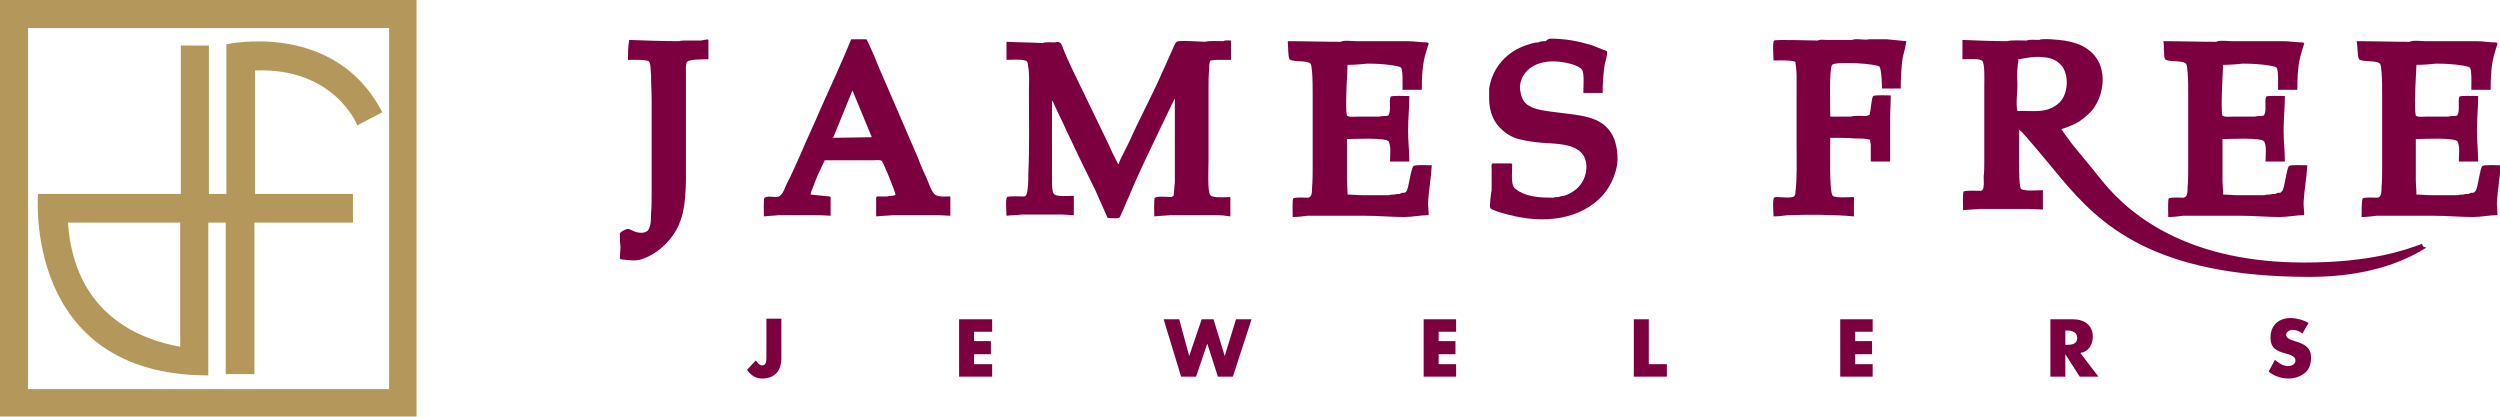
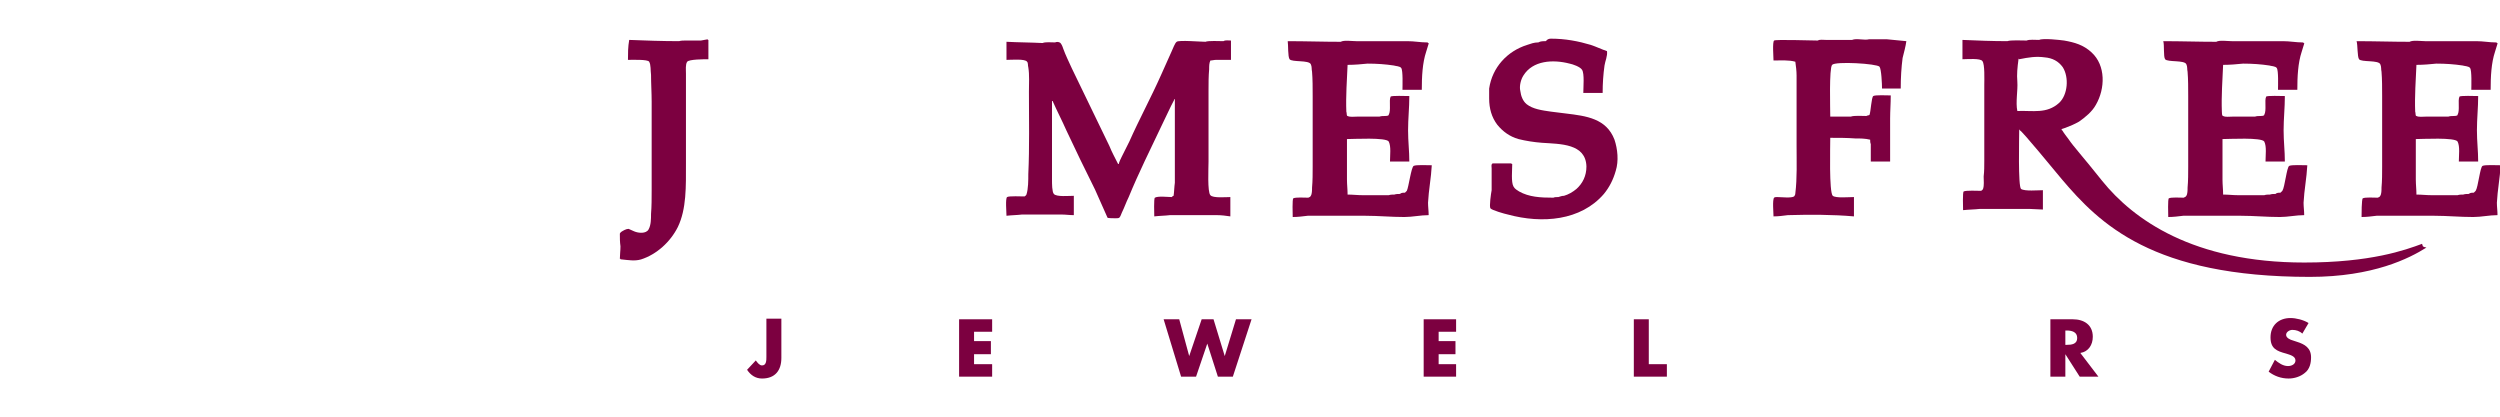
<svg xmlns="http://www.w3.org/2000/svg" version="1.1" id="Layer_1_copy_2" x="0px" y="0px" viewBox="0 0 400.9 66.8" style="enable-background:new 0 0 400.9 66.8;" xml:space="preserve">
  <style type="text/css">
	.st0{fill:#7C0040;}
	.st1{fill:#B4975A;}
</style>
  <g>
    <path class="st0" d="M125.3,51.2v6.2c0,2-1,3.3-3.1,3.3c-1,0-1.8-0.5-2.4-1.4l1.4-1.5c0.3,0.4,0.6,0.8,1,0.8c0.7,0,0.7-0.8,0.7-1.4   v-6.1H125.3z" />
    <polygon class="st0" points="156.2,53.2 156.2,54.7 158.9,54.7 158.9,56.8 156.2,56.8 156.2,58.4 159.1,58.4 159.1,60.4    153.8,60.4 153.8,51.2 159.1,51.2 159.1,53.2  " />
    <polygon class="st0" points="190.7,57.1 190.7,57.1 192.7,51.2 194.6,51.2 196.4,57.1 196.4,57.1 198.2,51.2 200.7,51.2    197.7,60.4 195.3,60.4 193.6,55.1 193.6,55.1 191.8,60.4 189.4,60.4 186.6,51.2 189.1,51.2  " />
    <polygon class="st0" points="230.7,53.2 230.7,54.7 233.4,54.7 233.4,56.8 230.7,56.8 230.7,58.4 233.5,58.4 233.5,60.4    228.3,60.4 228.3,51.2 233.5,51.2 233.5,53.2  " />
    <polygon class="st0" points="264.4,58.4 267.3,58.4 267.3,60.4 262,60.4 262,51.2 264.4,51.2  " />
-     <polygon class="st0" points="297.5,53.2 297.5,54.7 300.2,54.7 300.2,56.8 297.5,56.8 297.5,58.4 300.3,58.4 300.3,60.4    295.1,60.4 295.1,51.2 300.3,51.2 300.3,53.2  " />
    <path class="st0" d="M331.2,55.3h0.2c0.8,0,1.7-0.1,1.7-1.1c0-1-0.9-1.2-1.7-1.2h-0.2V55.3z M336.5,60.4h-3l-2.3-3.6h0v3.6h-2.4   v-9.2h3.6c1.8,0,3.2,0.9,3.2,2.8c0,1.3-0.7,2.4-2,2.6L336.5,60.4z" />
    <path class="st0" d="M369.2,53.5c-0.4-0.4-1-0.6-1.6-0.6c-0.4,0-1,0.3-1,0.8c0,0.5,0.7,0.8,1.1,0.9l0.6,0.2c1.3,0.4,2.3,1,2.3,2.5   c0,0.9-0.2,1.9-1,2.5c-0.7,0.6-1.7,0.9-2.6,0.9c-1.2,0-2.3-0.4-3.2-1.1l1-1.9c0.6,0.5,1.3,1,2.1,1c0.6,0,1.2-0.3,1.2-0.9   c0-0.7-0.9-0.9-1.5-1.1c-1.5-0.4-2.5-0.8-2.5-2.6c0-1.9,1.3-3.1,3.2-3.1c0.9,0,2.1,0.3,2.9,0.8L369.2,53.5z" />
    <path class="st0" d="M248.7,6.2c2.3,0,4.4,0.4,6.4,1c0.9,0.3,1.7,0.7,2.6,1c0.1,0.8-0.3,1.6-0.4,2.3c-0.2,1.4-0.3,2.9-0.3,4.4   c-1,0-2.1,0-3.1,0c0-0.9,0.2-3.1-0.2-3.7c-0.3-0.5-1.5-0.9-2-1c-2.7-0.7-5.9-0.5-7.4,1.9c-0.4,0.6-0.7,1.7-0.5,2.5   c0.1,0.8,0.4,1.6,1,2.1c1,0.8,2.5,1,3.9,1.2c0.8,0.1,1.6,0.2,2.4,0.3c3.3,0.4,6.5,0.8,7.8,4.2c0.5,1.5,0.7,3.4,0.2,5   c-0.4,1.4-1,2.6-1.9,3.7c-3.7,4.3-9.9,4.8-15.4,3.3c-0.5-0.1-2.6-0.7-2.8-1c-0.2-0.3,0.1-2.4,0.2-2.9c0-1.2,0-2.4,0-3.5   c0-0.2-0.1-0.7,0.1-0.7c0,0,0-0.1,0-0.1c1,0,2,0,3,0c0.1,0,0.1,0,0.1,0.1c0,0,0.1,0,0.1,0c0,1-0.2,2.9,0.2,3.6   c0.2,0.4,0.6,0.6,0.9,0.8c1.6,0.9,3.4,1,5.5,1c0.2-0.1,0.5-0.1,0.8-0.1c0.3-0.1,0.6-0.2,0.9-0.2c0.7-0.2,1.4-0.6,2-1.1   c1-0.9,1.6-2.1,1.6-3.6c-0.1-3.7-4.2-3.6-7.1-3.8c-1.3-0.1-2.6-0.3-3.8-0.6c-1.4-0.4-2.5-1.2-3.4-2.3c-0.9-1.2-1.3-2.6-1.3-4.2   c0-0.5,0-1.1,0-1.6c0.5-3.4,2.9-6,6.1-7c0.6-0.2,1.1-0.4,1.8-0.4c0.3-0.2,0.8-0.2,1.2-0.2C248.1,6.3,248.4,6.2,248.7,6.2z" />
    <path class="st0" d="M100.7,9.6c0.7,0,3.2-0.1,3.4,0.3c0.3,0.5,0.2,1.4,0.3,2.1c0,1.4,0.1,2.9,0.1,4.3c0,4.7,0,9.5,0,14.2   c0,1.3,0,2.6-0.1,3.8c0,0.8,0,1.8-0.4,2.5c-0.4,0.7-1.6,0.6-2.3,0.3c-0.3-0.1-0.6-0.3-0.9-0.4c-0.4,0-0.9,0.3-1.2,0.5   c-0.1,0.1-0.2,0.2-0.2,0.3c0,0.7,0,1.3,0.1,2c0,0.7-0.1,1.4-0.1,2c0,0,0.1,0,0.1,0c0,0.1,0,0.1,0.2,0.1c1,0.1,2.1,0.3,3.1,0   c2.5-0.8,4.7-2.8,5.9-5.2c1.4-2.9,1.3-6.5,1.3-10.2c0-3,0-6.1,0-9.1c0-1.8,0-3.6,0-5.3c0-0.6-0.1-1.5,0.2-1.9   c0.3-0.4,2.7-0.4,3.4-0.4c0-1,0-2,0-3.1c0,0-0.1,0-0.1,0c0,0,0-0.1,0-0.1c-0.4,0.1-0.7,0.1-1.1,0.2c-0.8,0-1.7,0-2.5,0   c-0.3,0-0.7,0-1,0.1c-2.7,0-5.4-0.1-8-0.2C100.7,7.5,100.7,8.6,100.7,9.6z" />
    <path class="st0" d="M297,6.4c-1.4,0-2.8,0-4.2,0c-0.4,0-1-0.1-1.3,0.1c-0.9,0-6.8-0.2-7,0c-0.3,0.2-0.1,2.7-0.1,3.2   c1.2,0,2.5-0.1,3.5,0.2c0.1,0.7,0.2,1.5,0.2,2.2c0,3.7,0,7.5,0,11.2c0,2.6,0.1,5.3-0.2,7.7c0,0.2-0.1,0.4-0.2,0.5   c-0.5,0.3-2,0.1-2.7,0.1c-0.2,0-0.4,0-0.5,0.1c-0.3,0.3-0.1,2.5-0.1,3c0.8,0,1.5-0.1,2.3-0.2c3.5-0.1,7.2-0.1,10.6,0.2   c0-1,0-2.1,0-3.1c-0.8,0-2.9,0.2-3.4-0.2c-0.6-0.6-0.4-7.8-0.4-9.3c1.3,0,2.7,0,4,0.1c0.8,0,1.6,0,2.4,0.2c0,0.2,0,0.5,0.1,0.7   c0,0.9,0,1.9,0,2.8c1,0,2.1,0,3.1,0c0-2.3,0-4.6,0-6.9c0-1.2,0.1-2.4,0.1-3.7c-0.6,0-2.5-0.1-2.8,0.1c-0.3,0.2-0.4,2.5-0.6,3   c0,0.1-0.4,0.1-0.5,0.2c-0.6,0-2-0.1-2.5,0.1c-1.1,0-2.2,0-3.3,0c0-1.2-0.2-7.8,0.3-8.3c0.5-0.6,7.2-0.2,7.6,0.3   c0.3,0.4,0.4,2.8,0.4,3.5c1,0,2,0,3,0c0-1.7,0.1-3.4,0.3-4.9c0.2-0.8,0.5-1.9,0.6-2.7c-1-0.1-2-0.2-3.1-0.3c-1,0-1.9,0-2.9,0   C299,6.5,297.7,6.1,297,6.4z" />
    <path class="st0" d="M161.4,9.6c0.8,0,3-0.2,3.3,0.3c0.2,0.2,0.1,0.6,0.2,0.9c0.2,1.2,0.1,2.6,0.1,3.9c0,4.4,0.1,8.9-0.1,13.2   c0,1,0,2.4-0.3,3.3c-0.1,0.2-0.2,0.2-0.3,0.3c-0.5,0-2.5-0.1-2.8,0.1c-0.3,0.2-0.1,2.5-0.1,3c0.8-0.1,1.7-0.1,2.5-0.2   c2.1,0,4.2,0,6.3,0c0.7,0,1.3,0.1,2,0.1c0-1,0-2.1,0-3.1c-0.8,0-2.8,0.2-3.2-0.3c-0.3-0.3-0.3-1.7-0.3-2.2c0-4.2,0-8.5,0-12.7   c0,0,0.1,0,0.1,0c0.7,1.6,1.5,3.1,2.2,4.7c1.5,3.2,3,6.3,4.6,9.5c0.7,1.5,1.3,3,2,4.5c0,0.1,1.1,0.1,1.3,0.1c0.2,0,0.5,0,0.6-0.1   c0.2-0.2,0.3-0.6,0.4-0.8c0.4-0.8,0.7-1.7,1.1-2.5c1.6-3.9,3.5-7.7,5.3-11.5c0.7-1.4,1.3-2.8,2-4.1c0,0,0-0.1,0-0.1   c0,0,0.1,0,0.1,0c0,4.5,0,9,0,13.4c-0.1,0.7-0.1,1.4-0.2,2.1c-0.1,0-0.2,0.1-0.3,0.2c-0.6,0-2.2-0.2-2.7,0.1   c-0.2,0.1-0.1,2.6-0.1,3c0.8-0.1,1.7-0.1,2.5-0.2c2.5,0,5.1,0,7.6,0c0.7,0,1.4,0.1,2.1,0.2c0-1,0-2.1,0-3.1c-0.7,0-2.8,0.2-3.2-0.3   c-0.5-0.5-0.3-4.4-0.3-5.4c0-3.8,0-7.6,0-11.4c0-1.1,0-2.3,0.1-3.4c0-0.5,0-1,0.2-1.4c0.3,0,0.6-0.1,0.9-0.1c0.8,0,1.6,0,2.4,0   c0-1,0-2,0-3.1c-0.4,0-0.9-0.1-1.2,0.1c-0.7,0-2.4-0.1-2.9,0.1c-0.7,0-4.3-0.3-4.6,0c-0.3,0.2-0.6,1.1-0.8,1.5   c-0.6,1.3-1.1,2.5-1.7,3.8c-1.6,3.6-3.5,7.1-5.1,10.7c-0.4,0.8-0.8,1.6-1.2,2.4c-0.2,0.4-0.4,0.8-0.5,1.2c0,0-0.1,0-0.1,0   c-0.5-1-1-1.9-1.4-2.9c-2-4.1-4-8.3-6-12.4c-0.5-1.1-1-2.1-1.4-3.2c-0.1-0.3-0.3-0.9-0.6-1c-0.2-0.1-0.5-0.1-0.7,0   c-0.6,0-1.6-0.1-2,0.1c-1.9-0.1-3.9-0.1-5.8-0.2C161.4,7.6,161.4,8.6,161.4,9.6z" />
    <path class="st0" d="M206.8,9.5c0.4,0.5,3.1,0.1,3.4,0.8c0.2,0.4,0.1,0.8,0.2,1.2c0.1,1.2,0.1,2.6,0.1,3.9c0,3.8,0,7.5,0,11.3   c0,1.1,0,2.3-0.1,3.4c0,0.4,0,1-0.2,1.3c-0.1,0.2-0.2,0.2-0.4,0.3c-0.6,0-2-0.1-2.4,0.1c-0.2,0.1-0.1,2.6-0.1,3   c0.8,0,1.6-0.1,2.4-0.2c3.1,0,6.2,0,9.3,0c2,0,4.1,0.2,6.2,0.2c1.3,0,2.6-0.3,3.9-0.3c0-0.7-0.1-1.3-0.1-2c0.1-2,0.5-4,0.6-6   c-0.7,0-2.5-0.1-2.9,0.1c-0.4,0.2-0.8,3.4-1.1,4c-0.1,0.1-0.2,0.2-0.3,0.3c-0.3,0-0.6,0-0.8,0.2c-0.3,0-0.6,0-0.9,0.1   c-0.3,0-0.6,0-0.9,0.1c-1.4,0-2.8,0-4.2,0c-0.8,0-1.6-0.1-2.4-0.1c0-0.8-0.1-1.6-0.1-2.4c0-2.2,0-4.3,0-6.5c1,0,6.3-0.3,6.7,0.4   c0.4,0.8,0.2,2.2,0.2,3.2c1.1,0,2.1,0,3.1,0c0-1.7-0.2-3.2-0.2-5c0-1.9,0.2-3.6,0.2-5.5c-0.5,0-2.9-0.1-3,0.1   c-0.3,0.6,0.1,2.2-0.3,2.9c0,0.2-0.5,0.2-0.6,0.2c-0.3,0-0.6,0-0.9,0.1c-1.2,0-2.4,0-3.6,0c-0.5,0-1.1,0.1-1.5-0.1   c-0.2,0-0.1-0.5-0.2-0.7c-0.1-2.5,0.1-5.1,0.2-7.5c1.1,0,2.2-0.1,3.2-0.2c1.5,0,2.9,0.1,4.2,0.3c0.3,0.1,1,0.1,1.2,0.4   c0.3,0.4,0.2,2.9,0.2,3.5c1,0,2.1,0,3.1,0c0-2.1,0.1-4.3,0.7-6.1c0.1-0.4,0.3-0.9,0.4-1.3c0,0,0-0.1,0-0.1c0,0-0.1,0-0.1,0   c0-0.1-0.1-0.1-0.2-0.1c-1,0-2-0.2-3.1-0.2c-2.7,0-5.4,0-8.2,0c-0.7,0-2-0.2-2.5,0.1c-2.8,0-5.6-0.1-8.5-0.1   C206.6,7.2,206.5,9.1,206.8,9.5z" />
    <path class="st0" d="M347.2,9.5c0.4,0.5,3.1,0.1,3.4,0.8c0.2,0.4,0.1,0.8,0.2,1.2c0.1,1.2,0.1,2.6,0.1,3.9c0,3.8,0,7.5,0,11.3   c0,1.1,0,2.3-0.1,3.4c0,0.4,0,1-0.2,1.3c-0.1,0.2-0.3,0.2-0.4,0.3c-0.6,0-2-0.1-2.4,0.1c-0.2,0.1-0.1,2.6-0.1,3   c0.8,0,1.6-0.1,2.4-0.2c3.1,0,6.2,0,9.3,0c2,0,4.1,0.2,6.2,0.2c1.3,0,2.6-0.3,3.9-0.3c0-0.7-0.1-1.3-0.1-2c0.1-2,0.5-4,0.6-6   c-0.7,0-2.5-0.1-2.9,0.1c-0.4,0.2-0.7,3.4-1.1,4c-0.1,0.1-0.2,0.2-0.3,0.3c-0.3,0-0.6,0-0.8,0.2c-0.3,0-0.6,0-0.9,0.1   c-0.3,0-0.6,0-0.9,0.1c-1.4,0-2.8,0-4.2,0c-0.8,0-1.6-0.1-2.4-0.1c0-0.8-0.1-1.6-0.1-2.4c0-2.2,0-4.3,0-6.5c1,0,6.3-0.3,6.7,0.4   c0.4,0.8,0.2,2.2,0.2,3.2c1,0,2.1,0,3.1,0c0-1.7-0.2-3.2-0.2-5c0-1.9,0.2-3.6,0.2-5.5c-0.5,0-2.9-0.1-3,0.1   c-0.3,0.6,0.1,2.2-0.3,2.9c0,0.2-0.5,0.2-0.6,0.2c-0.3,0-0.6,0-0.9,0.1c-1.2,0-2.4,0-3.6,0c-0.5,0-1.1,0.1-1.5-0.1   c-0.2,0-0.2-0.5-0.2-0.7c-0.1-2.5,0.1-5.1,0.2-7.5c1.1,0,2.2-0.1,3.2-0.2c1.5,0,2.9,0.1,4.2,0.3c0.3,0.1,1,0.1,1.2,0.4   c0.3,0.4,0.2,2.9,0.2,3.5c1.1,0,2.1,0,3.1,0c0-2.1,0.1-4.3,0.7-6.1c0.1-0.4,0.3-0.9,0.4-1.3c0,0,0-0.1,0-0.1c0,0-0.1,0-0.1,0   c0-0.1-0.1-0.1-0.2-0.1c-1,0-2-0.2-3.1-0.2c-2.7,0-5.4,0-8.2,0c-0.7,0-2-0.2-2.5,0.1c-2.8,0-5.6-0.1-8.5-0.1   C347.1,7.2,346.9,9.1,347.2,9.5z" />
    <path class="st0" d="M378.3,9.5c0.4,0.5,3.1,0.1,3.4,0.8c0.2,0.4,0.1,0.8,0.2,1.2c0.1,1.2,0.1,2.6,0.1,3.9c0,3.8,0,7.5,0,11.3   c0,1.1,0,2.3-0.1,3.4c0,0.4,0,1-0.2,1.3c-0.1,0.2-0.2,0.2-0.4,0.3c-0.6,0-2-0.1-2.4,0.1c-0.2,0.1-0.2,2.6-0.2,3   c0.8,0,1.6-0.1,2.4-0.2c3.1,0,6.2,0,9.3,0c2,0,4.1,0.2,6.2,0.2c1.3,0,2.6-0.3,3.9-0.3c0-0.7-0.1-1.3-0.1-2c0.1-2,0.5-4,0.6-6   c-0.7,0-2.5-0.1-2.9,0.1c-0.4,0.2-0.7,3.4-1.1,4c-0.1,0.1-0.2,0.2-0.3,0.3c-0.3,0-0.6,0-0.8,0.2c-0.3,0-0.6,0-0.9,0.1   c-0.3,0-0.6,0-0.9,0.1c-1.4,0-2.8,0-4.2,0c-0.8,0-1.6-0.1-2.4-0.1c0-0.8-0.1-1.6-0.1-2.4c0-2.2,0-4.3,0-6.5c1,0,6.3-0.3,6.7,0.4   c0.4,0.8,0.2,2.2,0.2,3.2c1,0,2.1,0,3.1,0c0-1.7-0.2-3.2-0.2-5c0-1.9,0.2-3.6,0.2-5.5c-0.5,0-2.9-0.1-3,0.1   c-0.3,0.6,0.1,2.2-0.3,2.9c0,0.2-0.5,0.2-0.6,0.2c-0.3,0-0.6,0-0.9,0.1c-1.2,0-2.4,0-3.6,0c-0.5,0-1.1,0.1-1.5-0.1   c-0.2,0-0.1-0.5-0.2-0.7c-0.1-2.5,0.1-5.1,0.2-7.5c1.1,0,2.2-0.1,3.2-0.2c1.5,0,2.9,0.1,4.2,0.3c0.3,0.1,1,0.1,1.2,0.4   c0.3,0.4,0.2,2.9,0.2,3.5c1.1,0,2.1,0,3.1,0c0-2.1,0.1-4.3,0.7-6.1c0.1-0.4,0.3-0.9,0.4-1.3c0,0,0-0.1,0-0.1c0,0-0.1,0-0.1,0   c0-0.1-0.1-0.1-0.2-0.1c-1,0-2-0.2-3.1-0.2c-2.7,0-5.4,0-8.2,0c-0.6,0-2-0.2-2.5,0.1c-2.8,0-5.6-0.1-8.5-0.1   C378.1,7.2,378,9.1,378.3,9.5z" />
-     <path class="st0" d="M136.7,14.5l3.1,7.5l-6.2,0.1L136.7,14.5z M131.7,17.2c-1.1,2.6-2.3,5.1-3.4,7.7c-0.7,1.5-1.3,3-2.1,4.5   c-0.3,0.6-0.5,1.4-1,1.9c-0.2,0.2-0.4,0.2-0.6,0.3c-0.6,0-1.5-0.2-2,0.1c-0.2,0.1-0.1,2.6-0.1,3c0.8-0.1,1.6-0.1,2.4-0.2   c2.1,0,4.2,0,6.4,0c0.6,0,1.3,0.1,1.9,0.1c0-1,0-2,0-3c0,0-0.1,0-0.1,0c0-0.1,0-0.1-0.1-0.1c-1-0.1-2-0.2-3-0.3   c0-0.4,0.2-0.7,0.3-1c0.4-1.1,0.8-2.1,1.3-3.1c0.2-0.4,0.4-0.9,0.6-1.3c0-0.1,0.2-0.1,0.3-0.1c1.1,0,2.2,0,3.3,0c1.4,0,2.8,0,4.2,0   c0.5,0,1.1-0.1,1.4,0.1c0.2,0.1,2.2,5,2.2,5.4c0,0.1-0.4,0.2-0.5,0.2c-0.3,0-0.6,0-0.8,0.1c-0.6,0-1.2,0-1.7,0c0,0,0,0.1,0,0.1   c-0.1,0-0.1,0-0.1,0.1c0,1,0,2,0,3c0.9-0.1,1.8-0.1,2.7-0.2c2.4,0,4.9,0,7.3,0c0.6,0,1.3,0.1,1.9,0.1c0-1,0-2.1,0-3.1   c-0.8,0-1.7,0.1-2.3-0.2c-0.7-0.3-1.2-2.1-1.5-2.7c-0.5-1.1-1-2.2-1.4-3.3c-1.9-4.4-3.8-8.8-5.7-13.2c-0.6-1.3-1.1-2.7-1.7-4   c-0.3-0.6-0.5-1.2-0.8-1.7c0-0.1,0-0.1-0.1-0.1c-0.8,0-1.6,0-2.4,0C135,10,133.3,13.6,131.7,17.2z" />
    <path class="st0" d="M330.2,16.5c-2,1.8-4.2,1.2-6.7,1.3c-0.3-1.4,0.1-3.3,0-4.7c-0.1-1.2,0-2.2,0.2-3.7l0.1,0.1   c1.5-0.3,2.7-0.5,4.1-0.3c1.2,0.1,2.2,0.6,2.9,1.6C331.8,12.4,331.6,15.2,330.2,16.5z M388.5,39.4c0-0.1-0.1-0.2-0.1-0.3   c-2.7,1-8.2,3-18.9,3c-17.8,0-27.4-6.9-32.4-13.1c-3.1-3.9-4.6-5.5-5.4-6.7c-0.3-0.4-0.7-0.9-1-1.4c-0.1,0-0.1-0.1-0.1-0.2   c0.2-0.1,0.4-0.1,0.6-0.2c0.8-0.3,1.5-0.6,2.2-1c1-0.7,2.1-1.6,2.7-2.7c1.5-2.6,1.6-6.3-0.7-8.4c-1.3-1.2-2.7-1.6-4.4-1.9   c-0.7-0.1-3.4-0.4-4-0.1c-0.6,0-1.6-0.1-2,0.1c-0.7,0-2.6-0.1-3.1,0.1c-2.4,0-4.9-0.1-7.2-0.2c0,1,0,2.1,0,3.1   c0.7,0,2.9-0.2,3.2,0.3c0.4,0.5,0.3,3,0.3,3.8c0,5.1,0,8.7,0,12.2c0,0.8,0,1.7-0.1,2.5c0,0.7,0.1,1.4-0.1,2   c-0.1,0.2-0.2,0.2-0.3,0.3c-0.6,0-2.4-0.1-2.8,0.1c-0.2,0.1-0.1,2.6-0.1,3c0.9-0.1,1.8-0.1,2.7-0.2c2.6,0,5.2,0,7.9,0   c0.7,0,1.5,0.1,2.2,0.1c0-1,0-2.1,0-3.1c-0.8,0-2.9,0.2-3.5-0.2c-0.5-0.4-0.3-8.1-0.3-9.5c0,0,0.1,0,0.1,0c0,0,0,0.1,0,0.1   c0.3,0,5.6,6.5,6.7,7.8c6.1,7.2,14.6,15.7,39.8,15.7c10.2,0,16-3,18.7-4.7C388.6,39.6,388.5,39.5,388.5,39.4z" />
  </g>
-   <path class="st1" d="M57.3,20.1l4-2.1c-7.6-14.8-25-10.9-25-10.9v24h-2.8V7.3h-4.5v23.8H6.1c0,0-2.5,29.1,27.3,29.1V35.7h2.8V60h4.6  V35.7h15.8v-4.6H40.9V11.3C53.7,10.8,57.3,20.1,57.3,20.1z M28.9,55.6c-6.3-1.1-17-5.1-18-19.9h18V55.6z" />
-   <path class="st1" d="M62.4,4.5v57.9H4.5V4.5H62.4 M66.8,0H0v66.8h66.8V0L66.8,0z" />
</svg>